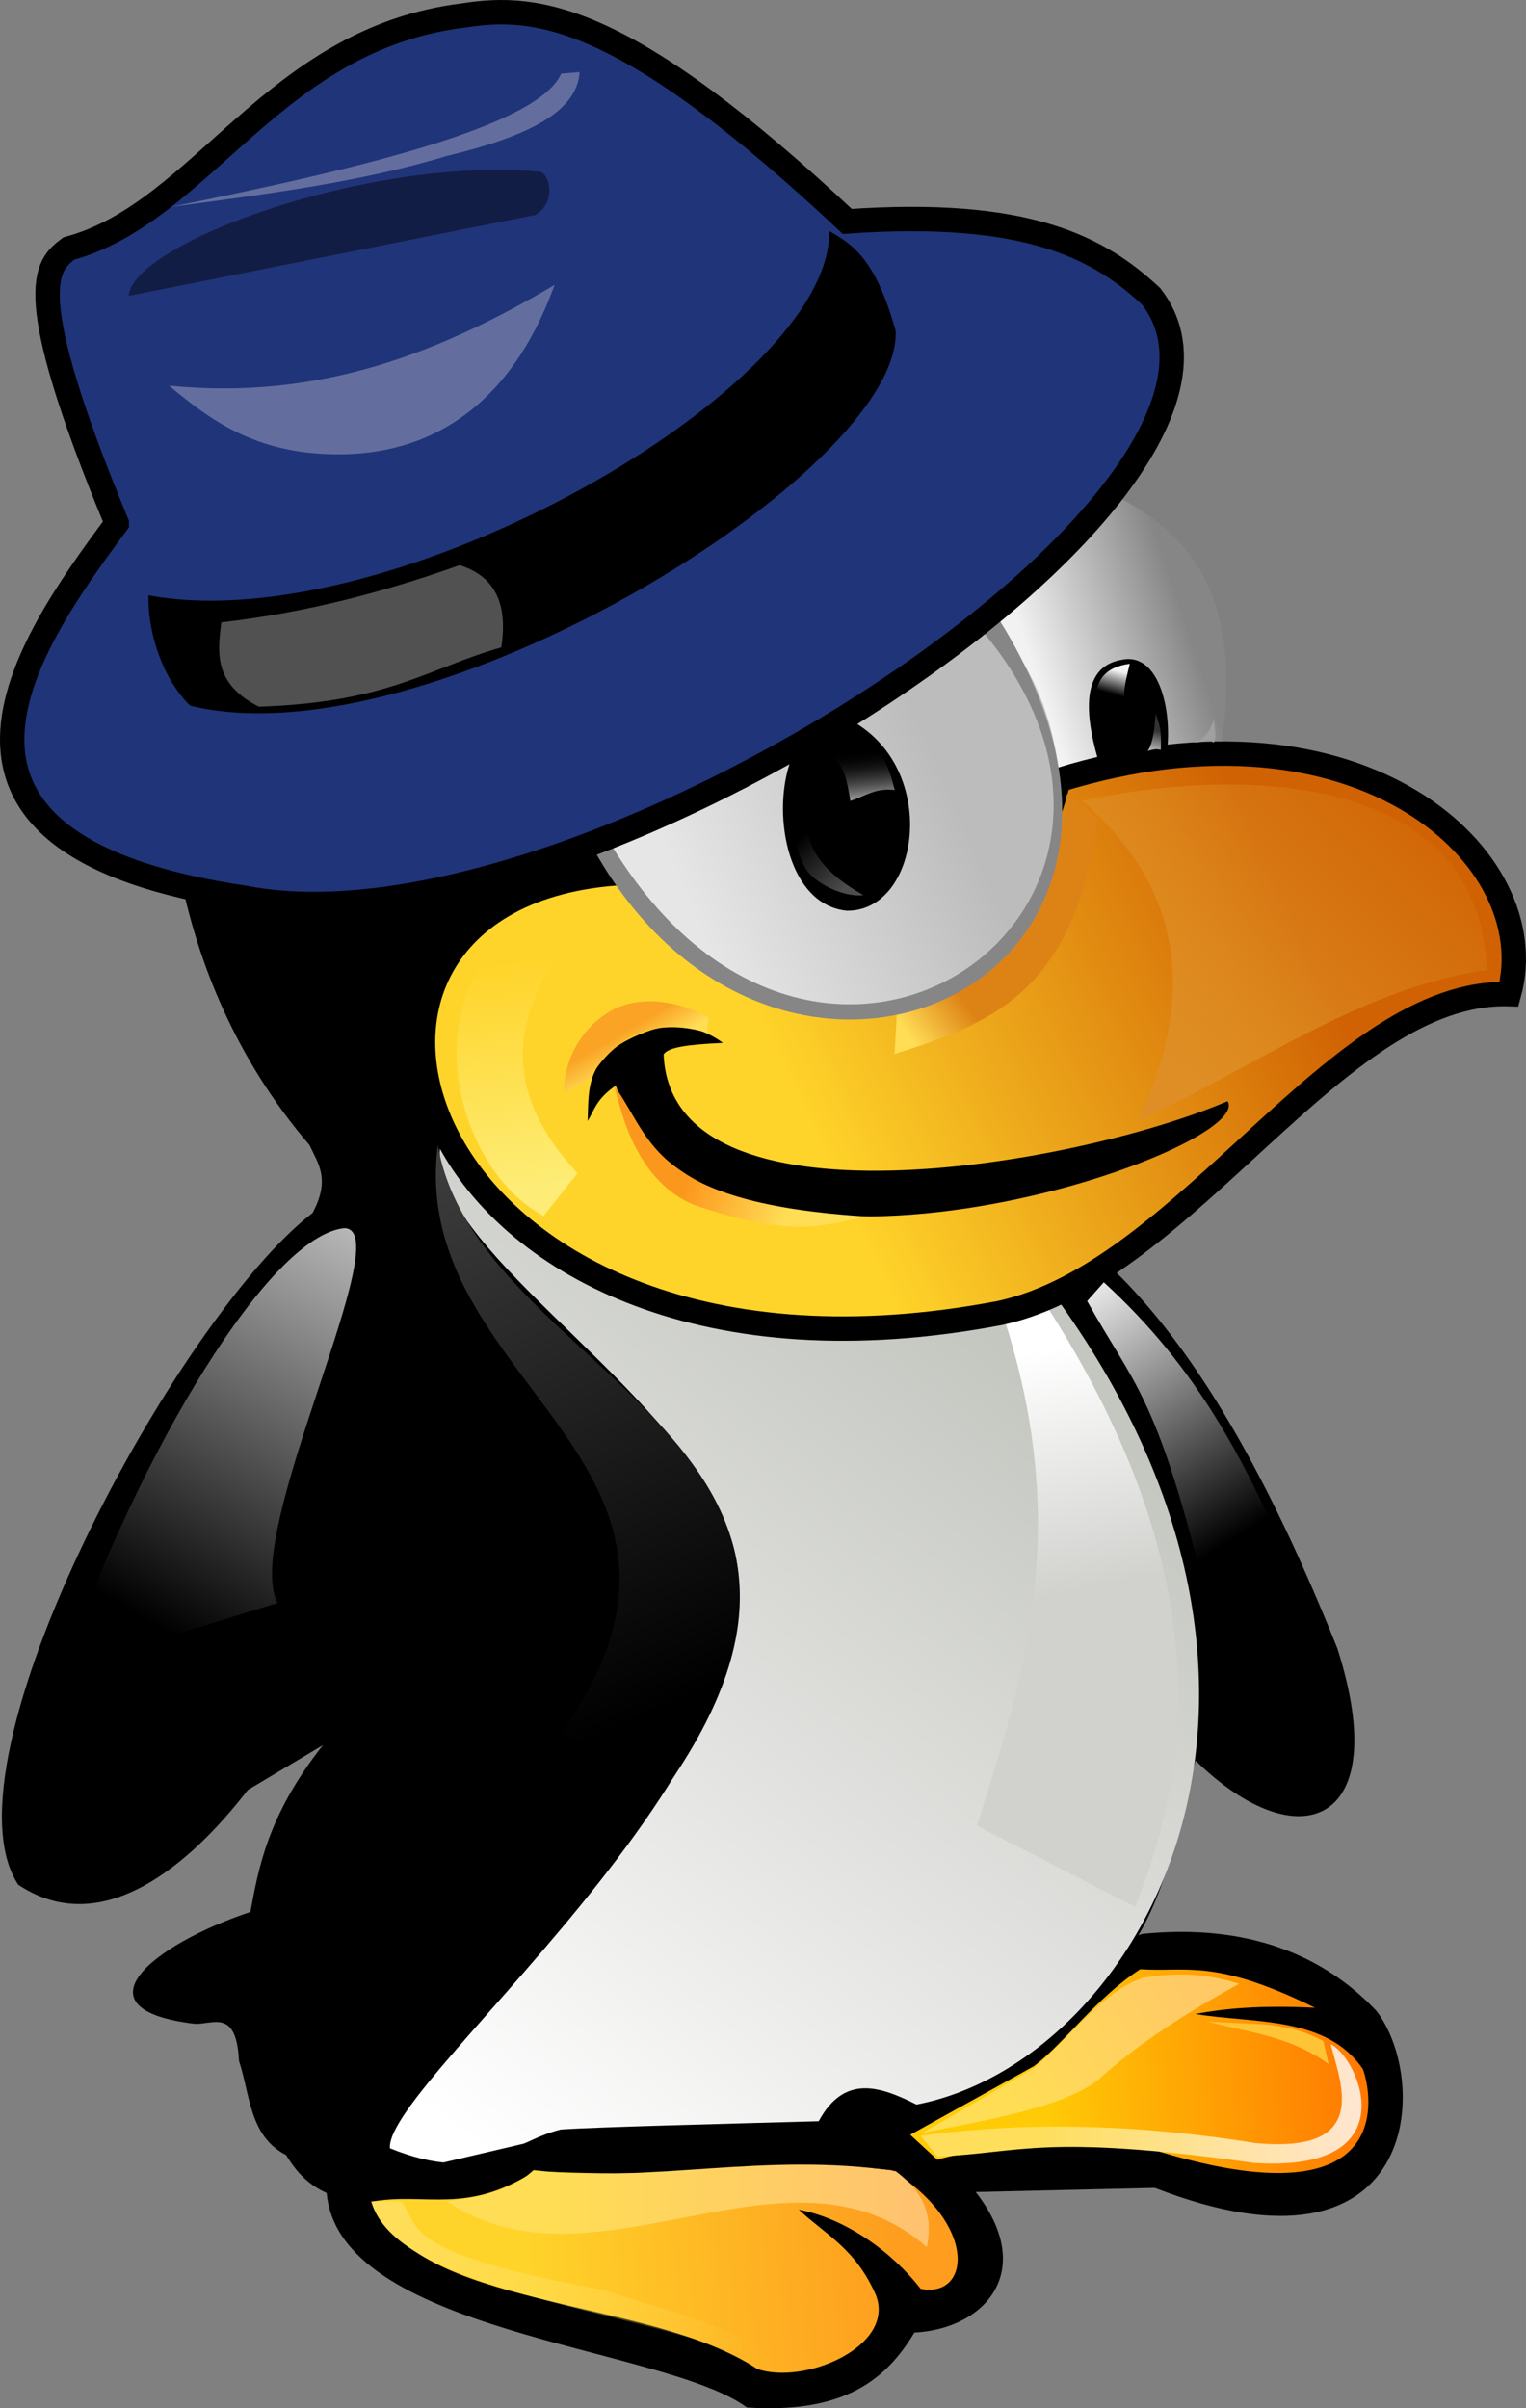
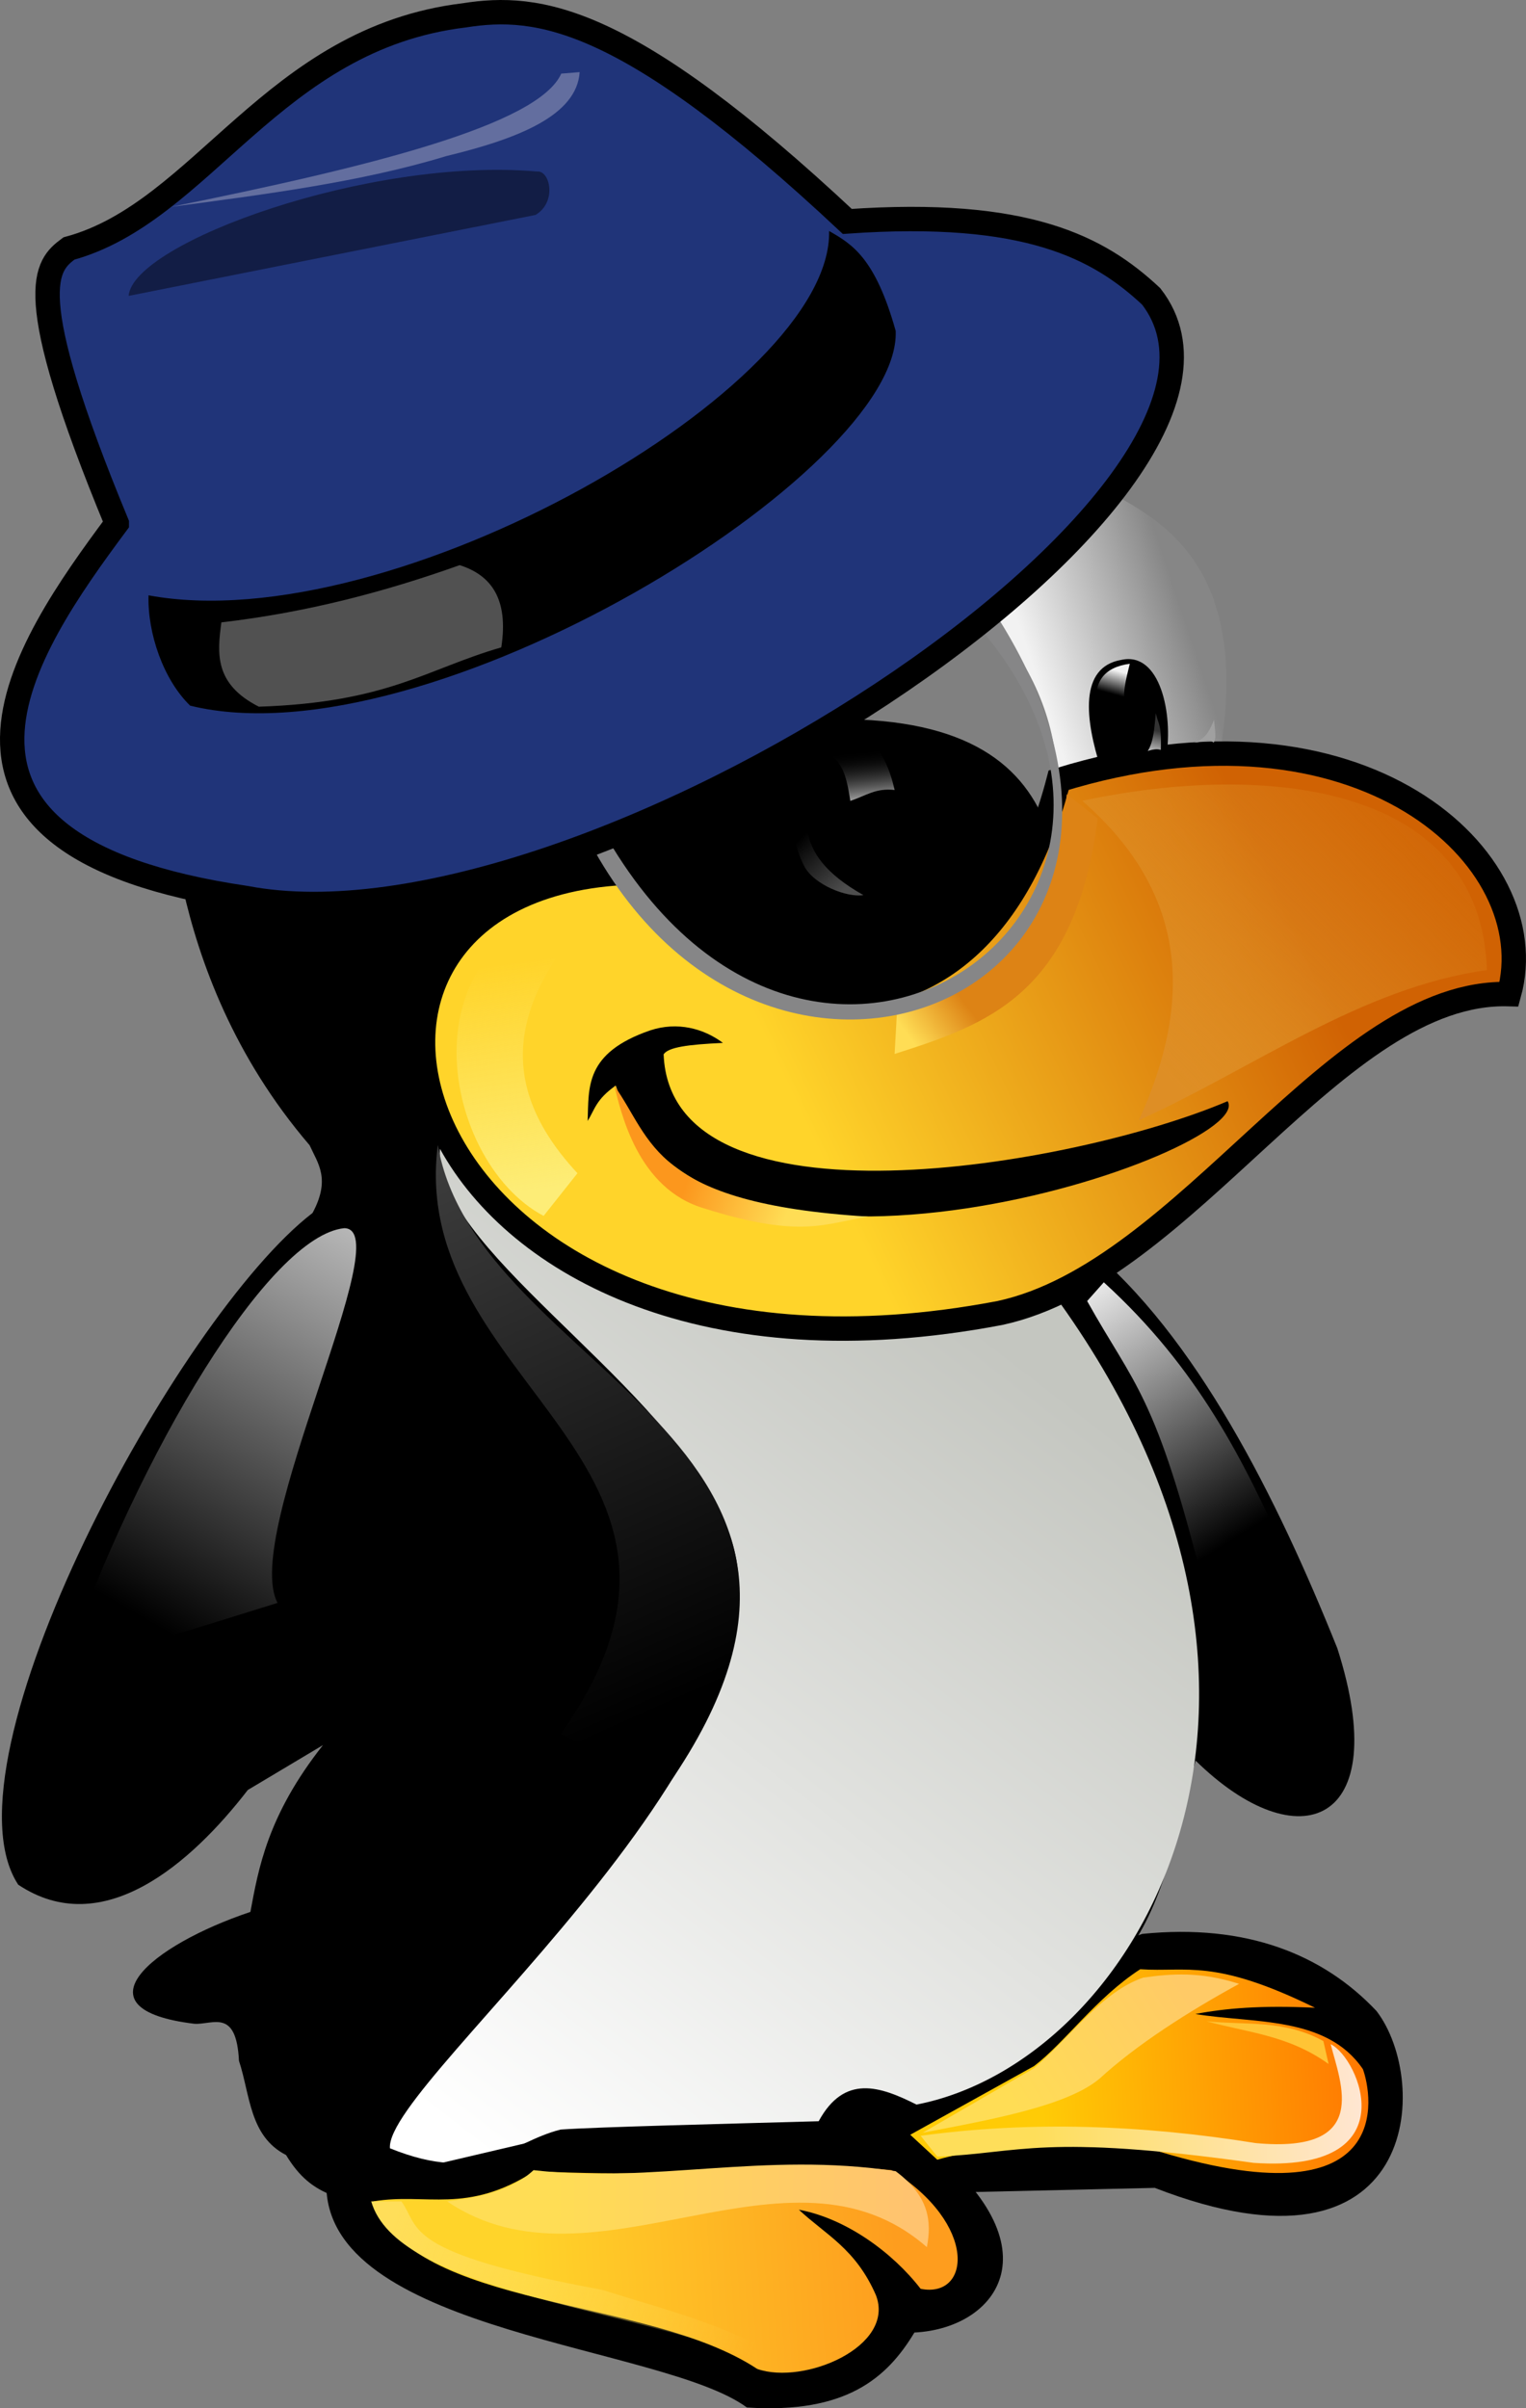
<svg xmlns="http://www.w3.org/2000/svg" xmlns:ns1="http://www.inkscape.org/namespaces/inkscape" xmlns:ns2="http://sodipodi.sourceforge.net/DTD/sodipodi-0.dtd" id="svg3777" ns1:version="0.48.3.1 r9886" viewBox="0 0 406.64 641.58" version="1.1" ns2:docname="_svgclean2.svg">
  <rect x="0" y="0" width="406.64" height="641.58" fill="#808080" stroke="none" />
  <defs id="defs3779">
    <linearGradient id="linearGradient4190" x1="344.4" gradientUnits="userSpaceOnUse" y1="549.32" gradientTransform="translate(156.6,193.54)" x2="297.54" y2="578.16" ns1:collect="always">
      <stop id="stop4186" style="stop-color:#ffca66" offset="0" />
      <stop id="stop4188" style="stop-color:#ffdd55" offset="1" />
    </linearGradient>
    <linearGradient id="linearGradient4182" x1="303.64" gradientUnits="userSpaceOnUse" y1="587.59" gradientTransform="translate(156.6,193.54)" x2="393.48" y2="583.71" ns1:collect="always">
      <stop id="stop4178" style="stop-color:#fede5a" offset="0" />
      <stop id="stop4180" style="stop-color:#ffe6d5" offset="1" />
    </linearGradient>
    <linearGradient id="linearGradient4198" x1="305.86" gradientUnits="userSpaceOnUse" y1="579.55" gradientTransform="translate(156.6,193.54)" x2="410.95" y2="574.56" ns1:collect="always">
      <stop id="stop4194" style="stop-color:#ffcb06" offset="0" />
      <stop id="stop4196" style="stop-color:#ff6600" offset="1" />
    </linearGradient>
    <linearGradient id="linearGradient4158" x1="133.1" gradientUnits="userSpaceOnUse" y1="608.94" gradientTransform="translate(156.6,193.54)" x2="229.05" y2="644.16" ns1:collect="always">
      <stop id="stop4154" style="stop-color:#ffde59" offset="0" />
      <stop id="stop4156" style="stop-color:#ffde59;stop-opacity:0" offset="1" />
    </linearGradient>
    <linearGradient id="linearGradient4166" x1="270.36" gradientUnits="userSpaceOnUse" y1="607" gradientTransform="translate(156.6,193.54)" x2="175.53" y2="605.89" ns1:collect="always">
      <stop id="stop4162" style="stop-color:#ffc36f" offset="0" />
      <stop id="stop4164" style="stop-color:#ffdd55" offset="1" />
    </linearGradient>
    <linearGradient id="linearGradient4174" x1="266.48" gradientUnits="userSpaceOnUse" y1="608.67" gradientTransform="translate(156.6,193.54)" x2="166.66" y2="615.32" ns1:collect="always">
      <stop id="stop4170" style="stop-color:#fe9d1e" offset="0" />
      <stop id="stop4172" style="stop-color:#ffd42a" offset="1" />
    </linearGradient>
    <linearGradient id="linearGradient4246" x1="357.16" gradientUnits="userSpaceOnUse" y1="427.87" gradientTransform="translate(156.6,193.54)" x2="312.24" y2="356.88" ns1:collect="always">
      <stop id="stop4242" style="stop-color:#000000" offset="0" />
      <stop id="stop4244" style="stop-color:#ffffff" offset="1" />
    </linearGradient>
    <linearGradient id="linearGradient4262" x1="193.55" gradientUnits="userSpaceOnUse" y1="478.34" gradientTransform="translate(156.6,193.54)" x2="112.03" y2="295.87" ns1:collect="always">
      <stop id="stop4258" style="stop-color:#000000" offset="0" />
      <stop id="stop4260" style="stop-color:#4d4d4d" offset="1" />
    </linearGradient>
    <linearGradient id="linearGradient4254" x1="61.005" gradientUnits="userSpaceOnUse" y1="446.17" gradientTransform="translate(156.6,193.54)" x2="142.53" y2="304.19" ns1:collect="always">
      <stop id="stop4250" style="stop-color:#000000" offset="0" />
      <stop id="stop4252" style="stop-color:#ffffff" offset="1" />
    </linearGradient>
    <linearGradient id="linearGradient4270" x1="336.22" gradientUnits="userSpaceOnUse" y1="212.69" gradientTransform="translate(156.6,193.54)" x2="334.28" y2="220.87" ns1:collect="always">
      <stop id="stop4266" style="stop-color:#333333" offset="0" />
      <stop id="stop4268" style="stop-color:#ffffff" offset="1" />
    </linearGradient>
    <linearGradient id="linearGradient3990" x1="326.38" gradientUnits="userSpaceOnUse" y1="196.88" gradientTransform="translate(156.6,193.54)" x2="324.71" y2="202.98" ns1:collect="always">
      <stop id="stop3986" style="stop-color:#f2f2f2" offset="0" />
      <stop id="stop3988" style="stop-color:#f2f2f2;stop-opacity:0" offset="1" />
    </linearGradient>
    <linearGradient id="linearGradient4030" x1="253.17" gradientUnits="userSpaceOnUse" y1="254.83" gradientTransform="translate(156.6,193.54)" x2="240.83" y2="241.8" ns1:collect="always">
      <stop id="stop4026" style="stop-color:#4d4d4d" offset="0" />
      <stop id="stop4028" style="stop-color:#4d4d4d;stop-opacity:0" offset="1" />
    </linearGradient>
    <linearGradient id="linearGradient3974" x1="259.31" gradientUnits="userSpaceOnUse" y1="234.46" gradientTransform="translate(156.6,193.54)" x2="257.61" y2="217.95" ns1:collect="always">
      <stop id="stop3970" style="stop-color:#ffffff" offset="0" />
      <stop id="stop3972" style="stop-color:#000000;stop-opacity:0" offset="1" />
    </linearGradient>
    <linearGradient id="linearGradient4294" x1="282.98" gradientUnits="userSpaceOnUse" y1="232.79" gradientTransform="translate(156.6,193.54)" x2="213.38" y2="263.01" ns1:collect="always">
      <stop id="stop4290" style="stop-color:#bcbcbc" offset="0" />
      <stop id="stop4292" style="stop-color:#e6e6e6" offset="1" />
    </linearGradient>
    <linearGradient id="linearGradient4222" x1="210.75" gradientUnits="userSpaceOnUse" y1="333.73" gradientTransform="translate(156.6,193.54)" x2="237.23" y2="342.88" ns1:collect="always">
      <stop id="stop4218" style="stop-color:#fc971d" offset="0" />
      <stop id="stop4220" style="stop-color:#ffdd55" offset="1" />
    </linearGradient>
    <linearGradient id="linearGradient4214" x1="194.8" gradientUnits="userSpaceOnUse" y1="292.55" gradientTransform="translate(156.6,193.54)" x2="199.1" y2="299.9" ns1:collect="always">
      <stop id="stop4210" style="stop-color:#faa325" offset="0" />
      <stop id="stop4212" style="stop-color:#ffdd55" offset="1" />
    </linearGradient>
    <linearGradient id="linearGradient4206" x1="285.29" gradientUnits="userSpaceOnUse" y1="285.29" gradientTransform="translate(156.6,193.54)" x2="271.37" y2="295.69" ns1:collect="always">
      <stop id="stop4202" style="stop-color:#dd8315" offset="0" />
      <stop id="stop4204" style="stop-color:#ffdd55" offset="1" />
    </linearGradient>
    <linearGradient id="linearGradient4142" x1="172.2" gradientUnits="userSpaceOnUse" y1="334.97" gradientTransform="translate(156.6,193.54)" x2="164.16" y2="274.52" ns1:collect="always">
      <stop id="stop4138" style="stop-color:#fded77" offset="0" />
      <stop id="stop4140" style="stop-color:#fded77;stop-opacity:0" offset="1" />
    </linearGradient>
    <linearGradient id="linearGradient4150" x1="340.24" gradientUnits="userSpaceOnUse" y1="305.86" gradientTransform="translate(156.6,193.54)" x2="417.33" y2="230.43" ns1:collect="always">
      <stop id="stop4146" style="stop-color:#de8e25" offset="0" />
      <stop id="stop4148" style="stop-color:#de8e25;stop-opacity:0" offset="1" />
    </linearGradient>
    <linearGradient id="linearGradient4134" x1="387.38" gradientUnits="userSpaceOnUse" y1="293.66" gradientTransform="translate(156.6,193.54)" x2="259.83" y2="353.83" ns1:collect="always">
      <stop id="stop4130" style="stop-color:#d06203" offset="0" />
      <stop id="stop4132" style="stop-color:#ffd42a" offset="1" />
    </linearGradient>
    <linearGradient id="linearGradient4281" x1="344.4" gradientUnits="userSpaceOnUse" y1="184.82" gradientTransform="translate(156.6,193.54)" x2="304.19" y2="198.27" ns1:collect="always">
      <stop id="stop4277" style="stop-color:#868686" offset="0" />
      <stop id="stop4279" style="stop-color:#f2f2f2" offset="1" />
    </linearGradient>
    <linearGradient id="linearGradient4230" x1="320.39" gradientUnits="userSpaceOnUse" y1="440.78" gradientTransform="translate(156.6,193.54)" x2="307.45" y2="377.25" ns1:collect="always">
      <stop id="stop4226" style="stop-color:#d1d2ce" offset="0" />
      <stop id="stop4228" style="stop-color:#ffffff" offset="1" />
    </linearGradient>
    <linearGradient id="linearGradient4238" x1="305.03" gradientUnits="userSpaceOnUse" y1="384.05" gradientTransform="translate(156.6,193.54)" x2="149.19" y2="585.93" ns1:collect="always">
      <stop id="stop4234" style="stop-color:#c4c6c0" offset="0" />
      <stop id="stop4236" style="stop-color:#ffffff" offset="1" />
    </linearGradient>
  </defs>
  <ns2:namedview id="base" bordercolor="#666666" ns1:pageshadow="2" ns1:window-y="0" pagecolor="#ffffff" ns1:zoom="0.98994949" ns1:window-width="674" ns1:window-maximized="0" ns1:window-x="0" showgrid="false" borderopacity="1.0" ns1:current-layer="layer1" ns1:cx="333.34286" ns1:cy="373.88524" ns1:window-height="645" ns1:pageopacity="0.0" ns1:document-units="px" />
  <g id="layer1" ns1:label="Capa 1" ns1:groupmode="layer" transform="translate(-184.68 -211.57)">
    <path id="path3888" d="m444.15 795.55 48.25-1.109c70.753 27.493 73.565-28.366 59.064-47.14-14.145-14.982-34.573-23.335-62.392-20.52-63.81 21.647-78.071 36.356-107.87 53.241z" ns2:nodetypes="cccccc" style="fill:#000000" ns1:connector-curvature="0" />
    <path id="path3841" d="m233.46 448.44c4.365 19.307 13.457 44.582 33.725 68.235 2.193 4.854 5.663 8.942 0.784 18.039-36.021 27.657-100.03 146.14-78.431 178.96 22.485 15.001 46.022-5.608 61.176-25.233l20.028-11.955c-14.9 18.845-17.219 33.162-19.339 44.437-26.548 8.895-46.967 25.953-14.902 29.804 4.849 0.306 11.156-4.249 11.86 9.871 3.002 9.075 2.765 20.093 12.549 25.098 3.66 6.079 7.32 8.508 10.98 10.196 34.196-0.064 53.633-5.337 62.706-14.269 22.383-0.505 44.482-0.444 68.275-3.771 2.323-7.484 5.465-13.741 26.801-6.599 25.578-3.25 39.793-18.453 55.132-39.255 10.433-13.924 13.586-33.307 18.459-51.4 27.299 26.803 52.972 17.505 37.782-29.899-16.047-39.995-37.64-83.379-66.857-107.28-44.683-37.663 97.862-224.94-240.73-94.981z" ns2:nodetypes="ccccccccccccccccccc" style="fill:#000000" ns1:connector-curvature="0" />
    <path id="path3850" d="m301.9 517.69 165.27 41.04c76.253 106.78 20.324 202.16-38.267 213.52-9.752-4.901-19.225-8.131-26.066 4.437-24.209 0.683-59.023 1.525-68.77 2.218-13.724 3.457-21.08 14.875-45.477 4.991-1.57-18.391 121.06-113.54 87.071-170.81-16.823-35.273-75.462-69.673-73.761-95.39z" ns2:nodetypes="cccccccc" style="fill:url(#linearGradient4238)" ns1:connector-curvature="0" />
-     <path id="path3853" d="m451.64 560.95 11.092-2.773c43.805 67.532 41.649 119.18 24.402 161.39l-42.149-21.629c12.699-39.945 25.685-79.733 6.655-136.98z" ns2:nodetypes="ccccc" style="fill:url(#linearGradient4230)" ns1:connector-curvature="0" />
    <path id="path3815" d="m483.66 344.52c14.529 8.15 34.092 22.541 25.882 69.02-7.026 1.709-4.652 15.702-43.137 5.882-0.293-16.953-7.99-31.977-16.863-41.569-1.032-11.623 8.251-37.585 34.118-33.333z" ns2:nodetypes="ccccc" style="fill:url(#linearGradient4281)" ns1:connector-curvature="0" />
    <path id="path3000" d="m350.71 444.12c-99.067 5.612-56.881 147.18 100.39 117.25 50.022-10.745 89.65-86.356 135.69-84.955 10.017-36.191-39.763-81.818-120-57.005-20.498 78.576-86.261 66.669-116.08 24.706z" ns2:nodetypes="ccccc" style="stroke:#000000;stroke-width:6.5;fill:url(#linearGradient4134)" ns1:connector-curvature="0" />
    <path id="path3771" d="m361.52 492.46c1.876 48.356 109.13 30.034 150.29 12.478 8.063 13.337-139.22 64.17-163.05-4.159-5.284 3.7-5.601 6.407-7.487 9.428 0.344-8.909-0.863-18.076 16.638-24.125 7.302-2.417 14.3-0.5 19.411 3.328-9.385 0.436-14.552 1.144-15.806 3.05z" ns2:nodetypes="ccccccc" style="fill:#000000" ns1:connector-curvature="0" />
    <path id="path3774" d="m473.07 424.91c49.123-10.467 106.21-4.386 107.84 45.098-33.519 4.652-62.006 26.079-92.745 40 14.173-31.177 13.511-60.182-15.098-85.098z" ns2:nodetypes="cccc" style="fill:url(#linearGradient4150)" ns1:connector-curvature="0" />
    <path id="path3779" d="m345.42 450.99c-54.833 6.705-43.998 69.65-15.882 84.51l9.02-11.373c-25.62-27.515-13.609-50.801 6.863-73.137z" ns2:nodetypes="cccc" style="fill:url(#linearGradient4142)" ns1:connector-curvature="0" />
    <path id="path3782" d="m468.95 423.14c-4.475 42.713-26.129 49.481-45.098 55.294l-0.784 13.922c24.422-7.825 48.121-15.626 54.118-62.745z" ns2:nodetypes="ccccc" style="fill:url(#linearGradient4206)" ns1:connector-curvature="0" />
-     <path id="path3785" d="m334.83 502.56 6.667-3.137c3.287-5.551 12.106-18.532 31.569-12.745l0.392-4.118c-10.777-5.681-20.231-4.982-25.879-1.76-6.861 3.913-12.29 11.239-12.748 21.76z" ns2:nodetypes="ccccsc" style="fill:url(#linearGradient4214)" ns1:connector-curvature="0" />
    <path id="path3792" d="m348.36 500.79c10.275 14.314 9.877 31.341 67.647 34.902-11.076 1.679-17.639 6.043-43.529-2.157-18.034-5.138-22.358-25.979-24.118-32.745z" ns2:nodetypes="cccc" style="fill:url(#linearGradient4222)" ns1:connector-curvature="0" />
-     <path id="path3812" d="m347.18 437.07c-3.29-46.406 54.562-89.669 101.96-59.216 20.417 18.502 30.206 73.129-6.667 94.902-45.549 20.68-83.877-5.775-95.294-35.686z" ns2:nodetypes="cccc" style="fill:url(#linearGradient4294)" ns1:connector-curvature="0" />
    <path id="path4297" d="m336.27 424.06 2.401-4.56c52.752 119.33 177.98 35.758 103.95-44.182l8.426 1.541c63.253 101.48-70.577 154.72-114.78 47.201z" ns2:nodetypes="ccccc" style="fill:#868687" ns1:connector-curvature="0" />
    <path id="path3795" d="m215.8 350.98c-24.616 33.137-61.161 85.782 34.385 99.827 89.759 17.155 281.49-108.61 241.25-160.28-13.912-12.992-33.058-23.317-80.971-19.965-58.901-55.17-82.467-57.992-102.05-54.905-51.136 6.149-69.718 52.48-105.37 62.114-6.091 4.542-13.076 10.782 12.756 73.206z" ns2:nodetypes="ccccccc" style="stroke:#000000;stroke-width:6.5;fill:#203479" ns1:connector-curvature="0" />
    <path id="path3806" d="m218.95 290.4c1.161-14.156 64.233-37.067 108.82-33.137 3.471-0.378 5.415 8.107-0.392 11.569z" ns2:nodetypes="cccc" style="fill:#121d45" ns1:connector-curvature="0" />
-     <path id="path3809" d="m229.73 314.32c40.425 4.016 72.697-9.088 102.75-26.863-4.42 11.767-19.078 49.685-65.882 44.706-16.554-2.009-26.602-9.27-36.863-17.843z" ns2:nodetypes="cccc" style="fill:#636e9f" ns1:connector-curvature="0" />
    <path id="path3801" d="m334.24 231.18 4.902-0.392c-0.76 11.448-16.044 17.652-35.49 22.353-22.721 6.923-48.069 10.168-73.333 13.529 52.67-10.628 97.798-21.759 103.92-35.49z" ns2:nodetypes="ccccc" style="fill:#636e9f" ns1:connector-curvature="0" />
    <path id="path3798" d="m224.26 370.17c-0.3 10.039 3.932 22.459 11.092 29.393 63.328 15.581 189.47-62.434 188.01-99.827-5.437-19.4-11.587-23.12-17.747-26.62 1.009 41.639-116.36 109.14-181.35 97.054z" ns2:nodetypes="ccccc" style="fill:#000000" ns1:connector-curvature="0" />
    <path id="path3818" d="m243.67 377.38c22.789-2.651 43.664-8.173 63.501-15.251 8.341 2.658 13.081 8.918 11.092 21.906-19.974 5.766-30.101 14.665-64.61 15.806-11.917-6.056-11.083-14.236-9.983-22.461z" ns2:nodetypes="ccccc" style="fill:#515151" ns1:connector-curvature="0" />
    <path id="path4286" d="m353.62 440.61 11.369-4.991c22.406 21.277 45.137 41.951 96.083 10.121-9.659 19.413-24.135 35.357-57.262 32.166-28.639-5.312-39.496-21.595-50.191-37.296z" ns2:nodetypes="ccccc" style="fill:none" ns1:connector-curvature="0" />
    <path id="path4273" d="m502.94 409.41c3.218-1.059 4.209-3.603 5.269-6.101 0.084 2.163 0.777 4.936-0.139 6.101-1.38-1.319-3.414-0.025-5.13 0z" ns2:nodetypes="cccc" style="fill:#a0a0a0" ns1:connector-curvature="0" />
-     <path id="path3821" d="m395.07 415.09c-4.627 14.228-0.24 37.555 15.251 39.099 19.065 0.282 24.687-36.316 2.496-49.913-8.303 0.421-15.647 2.122-17.747 10.815z" ns2:nodetypes="cccc" style="fill:#000000" ns1:connector-curvature="0" />
    <path id="path3824" d="m477.98 416.2 17.47-3.05c1.855-11.25-1.571-28.05-11.924-25.789-11.404 1.924-9.65 15.972-5.546 28.839z" ns2:nodetypes="cccc" style="fill:#000000" ns1:connector-curvature="0" />
    <path id="path3827" d="m406.72 413.15c1.663-1.104 1.768-1.244 8.596-5.546 4.453 3.963 6.427 8.667 7.764 14.419-5.033-0.563-7.53 1.477-11.812 2.919-0.858-5.514-1.6-8.892-4.549-11.792z" ns2:nodetypes="ccccc" style="fill:url(#linearGradient3974)" ns1:connector-curvature="0" />
    <path id="path3830" d="m398.95 417.31c2.132 10.391-4.99 21.023 15.806 32.721-4.266 0.729-13.17-2.673-15.806-7.764-5.205-10.419-1.658-17.283 0-24.957z" ns2:nodetypes="cccc" style="fill:url(#linearGradient4030)" ns1:connector-curvature="0" />
    <path id="path3833" d="m476.87 400.19c-0.931-7.153 2.226-10.917 8.873-11.785-0.988 4.154-2.293 8.285-0.971 12.617-5.111-1.64-6.372-1.161-7.903-0.832z" ns2:nodetypes="cccc" style="fill:url(#linearGradient3990)" ns1:connector-curvature="0" />
    <path id="path3836" d="m490.53 411.63c1.224-0.369 2.424-0.639 3.466-0.277 0.296-7.039-0.793-6.999-1.317-9.775-0.391 3.629-0.525 7.48-2.149 10.052z" ns2:nodetypes="cccc" style="fill:url(#linearGradient4270)" ns1:connector-curvature="0" />
    <path id="path3844" d="m201.52 656.34 57.12-17.74c-9.763-18.36 32.657-99.844 17.747-99.827-19.851 2.058-54.263 58.83-74.87 117.57z" ns2:nodetypes="cccc" style="fill:url(#linearGradient4254)" ns1:connector-curvature="0" />
    <path id="path3847" d="m301.35 516.59c-8.225 63.919 84.247 84.537 32.721 156.95l28.839 13.31c63.18-91.59-51.28-109.52-61.56-170.26z" ns2:nodetypes="cccc" style="fill:url(#linearGradient4262)" ns1:connector-curvature="0" />
    <path id="path3856" d="m474.38 558.18 4.437-4.991c25.107 22.834 37.576 47.91 48.804 73.206l-22.184 7.764c-12.73-51.27-18.49-53.43-31.06-75.98z" ns2:nodetypes="ccccc" style="fill:url(#linearGradient4246)" ns1:connector-curvature="0" />
    <path id="path3874" d="m271.67 794.99c2.091 38.248 89.803 41.535 112.03 57.955 26.376 1.745 37.319-7.789 44.645-19.965 23.46-1.187 39.364-24.975-1.941-54.073l-92.063 1.387z" ns2:nodetypes="cccccc" style="fill:#000000" ns1:connector-curvature="0" />
    <path id="path3879" d="m284.15 798.04c10.888 28.95 72.763 25.106 102.32 44.645 12.453 4.361 36.951-5.966 31.612-19.688-5.422-12.425-13.412-16.075-20.52-22.738 12.529 2.32 24.943 11.366 32.444 21.075 13.321 2.647 15.345-17.227-7.764-31.612-41.728-3.933-42.68 2.739-95.113 0.277-18.171 11.651-28.78 5.655-42.981 8.042z" ns2:nodetypes="cccccccc" style="fill:url(#linearGradient4174)" ns1:connector-curvature="0" />
    <path id="path3882" d="m303.84 798.04c39.185 26.595 91.081-20.014 127.83 12.201 1.271-6.748 0.728-13.495-8.319-20.243-35.033-5.297-64.81 3.422-96.499-0.277-5.867 5.48-14.226 7.223-23.016 8.319z" ns2:nodetypes="ccccc" style="fill:url(#linearGradient4166)" ns1:connector-curvature="0" />
    <path id="path3885" d="m283.6 798.04h8.042c5.144 7.121-0.196 13.634 53.518 23.57 12.803 4.066 25.953 7.435 37.99 13.033 33.848 10.657 28.781-11.714 27.175-20.797 9.204 5.247 7.436 33.674-26.066 25.789-35.238-13.824-93.883-18.045-100.66-41.595z" ns2:nodetypes="ccccccc" style="fill:url(#linearGradient4158)" ns1:connector-curvature="0" />
    <path id="path3891" d="m488.52 736.2c12.511 0.834 19.615-2.967 46.586 10.26-14.434-0.713-24.079 0.169-31.889 1.664 15.382 2.563 34.96 0.426 44.645 14.697 2.405 6.558 9.434 42.13-57.123 21.075-20.323-0.543-40.985-1.424-56.291 3.05l-7.21-6.655 32.998-18.302c8.16-6.193 16.558-18.209 28.284-25.789z" ns2:nodetypes="ccccccccc" style="fill:url(#linearGradient4198)" ns1:connector-curvature="0" />
    <path id="path3896" d="m539.27 756.17c7.539 3.538 20.959 34.435-20.52 31.612-56.189-7.858-61.96-2.607-84.298-1.664l-4.437-5.546c28.992-3.977 58.819-2.952 89.29 1.941 30.793 2.863 22.614-15.92 19.965-26.343z" ns2:nodetypes="cccccc" style="fill:url(#linearGradient4182)" ns1:connector-curvature="0" />
    <path id="path3899" d="m430.57 779.74c18.357-3.502 38.461-7.114 47.14-14.419 9.72-8.936 23.546-17.803 37.158-25.234-10.348-3.321-18.076-2.712-25.511-1.664-10.961 3.648-19.47 15.876-29.116 24.125z" ns2:nodetypes="cccccc" style="fill:url(#linearGradient4190)" ns1:connector-curvature="0" />
    <path id="path3902" d="m506.27 750.07c10.815 3.008 21.629 3.632 32.444 11.369l-1.387-6.101c-10.352-5.745-20.705-4.226-31.057-5.269z" ns2:nodetypes="cccc" style="fill:#ffc435" ns1:connector-curvature="0" />
  </g>
</svg>